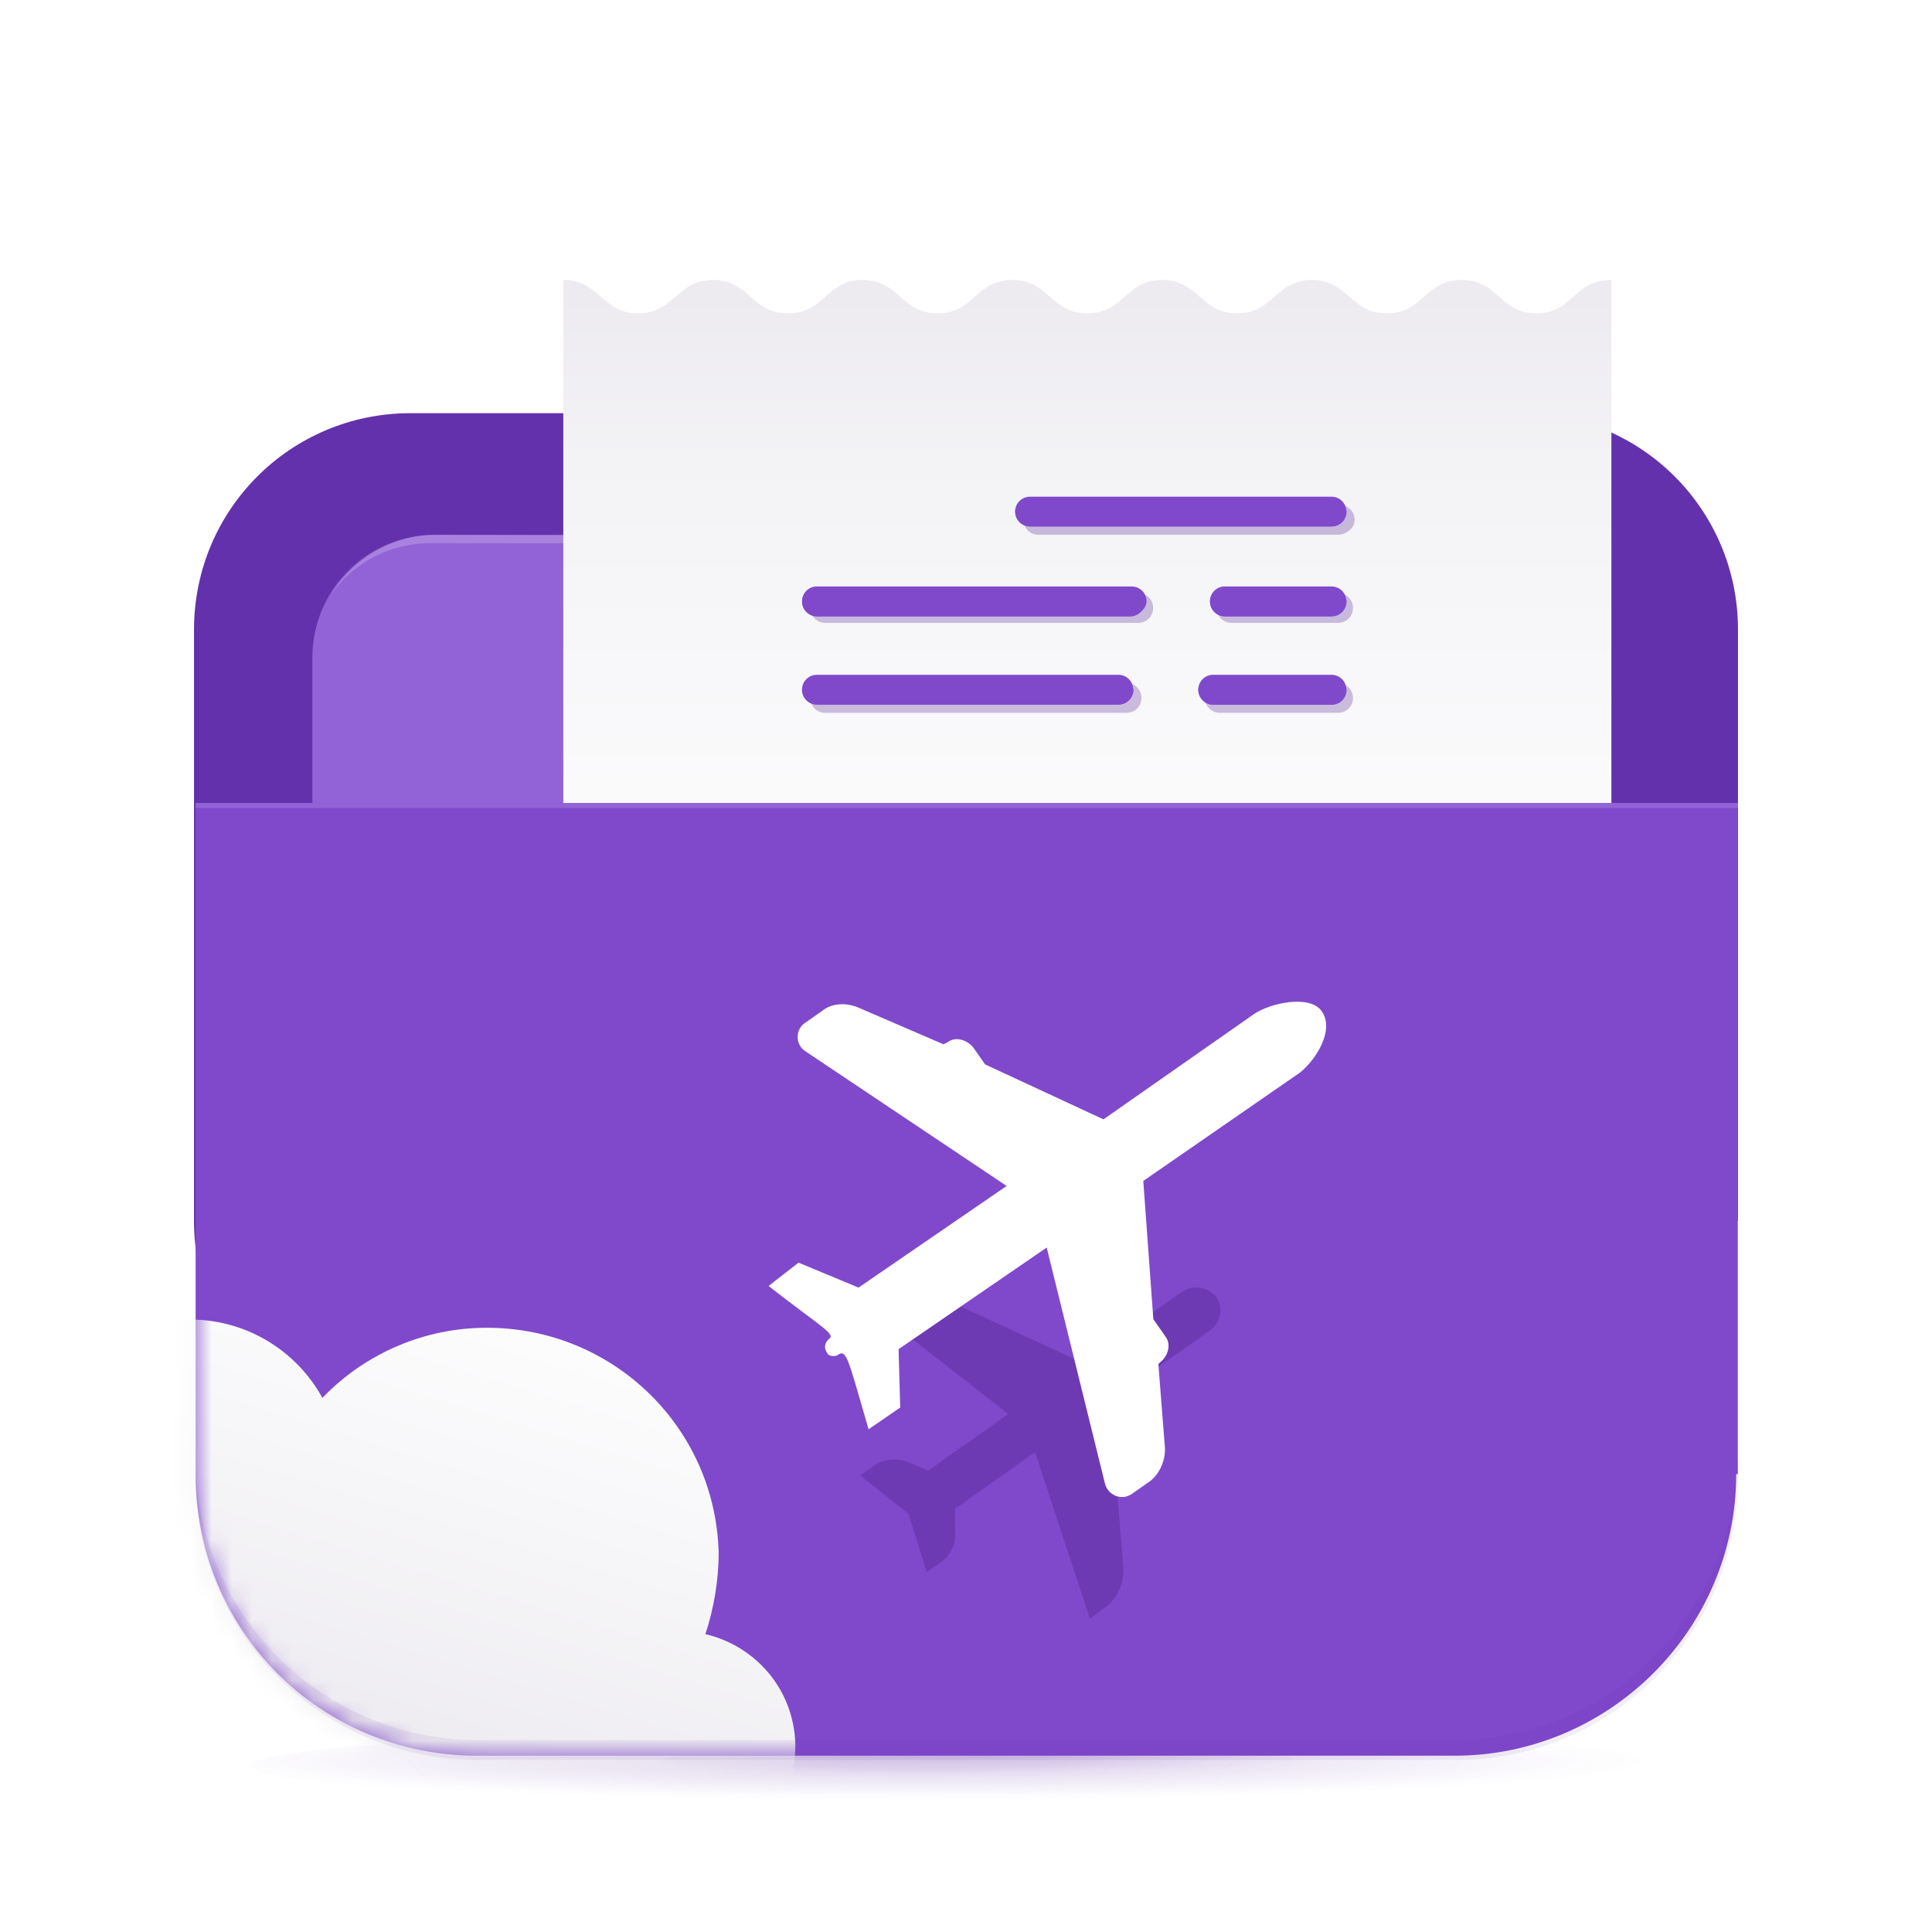
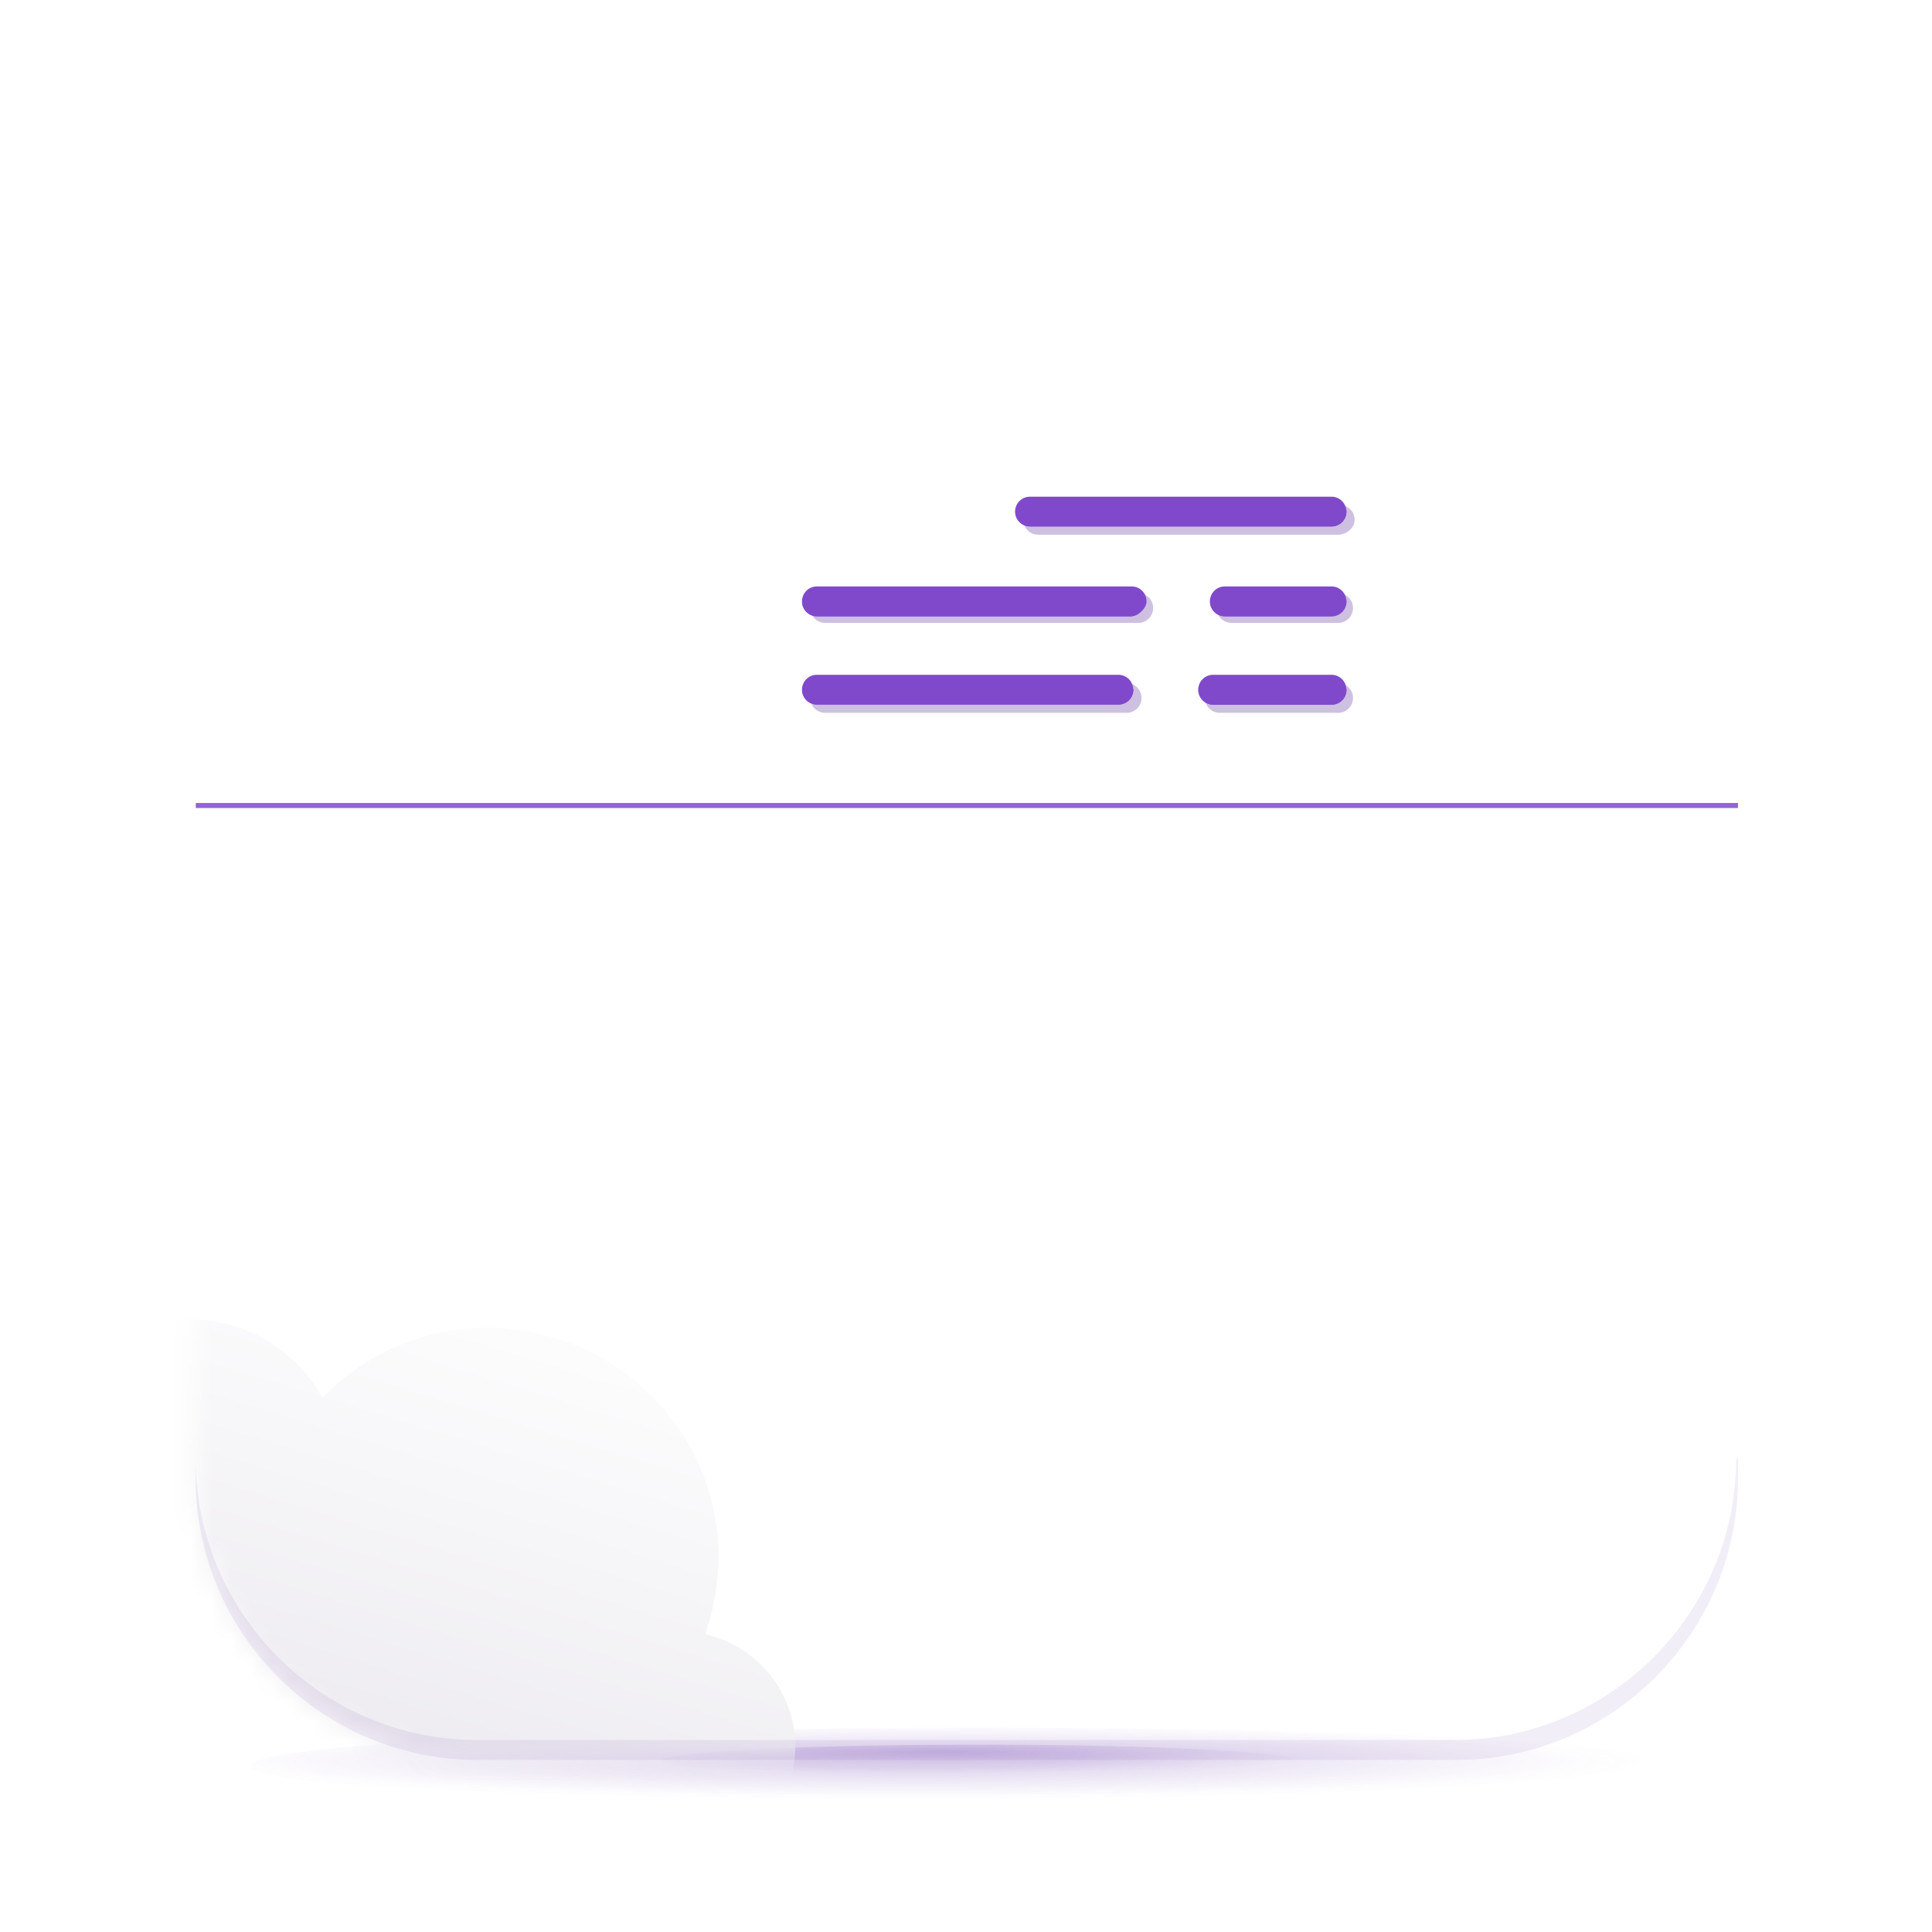
<svg xmlns="http://www.w3.org/2000/svg" width="96" height="96" viewBox="0 0 96 96" fill="none">
  <path opacity="0.2" d="M48.62 89.65C68.58 89.65 84.76 88.799 84.76 87.75C84.76 86.701 68.58 85.85 48.62 85.85C28.661 85.85 12.48 86.701 12.48 87.75C12.48 88.799 28.661 89.65 48.62 89.65Z" fill="url(#paint0_radial_1604_36746)" />
  <path opacity="0.2" d="M48.62 88.29C57.324 88.29 64.38 87.932 64.38 87.49C64.38 87.048 57.324 86.69 48.62 86.69C39.916 86.69 32.86 87.048 32.86 87.49C32.86 87.932 39.916 88.29 48.62 88.29Z" fill="url(#paint1_radial_1604_36746)" />
-   <path d="M86.27 60.67C86.27 66.63 81.47 71.43 75.51 71.43H20.4C14.44 71.43 9.64 66.63 9.64 60.67V31.29C9.64 25.33 14.44 20.53 20.4 20.53H75.6C81.56 20.53 86.36 25.33 86.36 31.29V60.67H86.28H86.27Z" fill="#6431AC" />
-   <path d="M80.07 57.27C80.07 60.66 77.34 63.39 73.95 63.39H21.64C18.25 63.39 15.52 60.66 15.52 57.27V32.69C15.52 29.3 18.25 26.57 21.64 26.57H73.939C77.329 26.57 80.059 29.3 80.059 32.69V57.27H80.07Z" fill="#9263D6" />
  <path opacity="0.2" d="M21.399 26.99C77.999 27.07 74.769 26.74 76.349 27.24C73.949 26.08 75.359 26.83 21.649 26.58C19.419 26.58 17.509 27.82 16.439 29.56C17.52 27.99 19.34 26.99 21.41 26.99H21.399Z" fill="white" />
-   <path d="M80.069 65.05V13.91C78.169 13.91 78.169 15.57 76.349 15.57C74.529 15.57 74.449 13.91 72.629 13.91C70.809 13.91 70.729 15.57 68.909 15.57C67.089 15.57 67.009 13.91 65.189 13.91C63.369 13.91 63.289 15.57 61.469 15.57C59.649 15.57 59.569 13.91 57.749 13.91C55.929 13.91 55.849 15.57 54.029 15.57C52.209 15.57 52.129 13.91 50.309 13.91C48.489 13.91 48.409 15.57 46.589 15.57C44.769 15.57 44.689 13.91 42.869 13.91C41.049 13.91 40.969 15.57 39.149 15.57C37.329 15.57 37.249 13.91 35.429 13.91C33.609 13.91 33.529 15.57 31.709 15.57C29.889 15.57 29.809 13.91 27.989 13.91V65.05H80.119H80.069Z" fill="url(#paint2_linear_1604_36746)" />
  <g opacity="0.3" filter="url(#filter0_f_1604_36746)">
    <path d="M66.49 26.57H51.59C51.18 26.57 50.85 26.24 50.85 25.83C50.85 25.42 51.18 25.09 51.59 25.09H66.57C66.98 25.09 67.31 25.42 67.31 25.83C67.31 26.24 66.9 26.57 66.48 26.57H66.49ZM67.23 30.21C67.23 29.8 66.9 29.47 66.49 29.47H61.19C60.78 29.47 60.45 29.8 60.45 30.21C60.45 30.62 60.78 30.95 61.19 30.95H66.49C66.9 30.95 67.23 30.62 67.23 30.21ZM57.3 30.21C57.3 29.8 56.97 29.47 56.56 29.47H41C40.59 29.47 40.26 29.8 40.26 30.21C40.26 30.62 40.59 30.95 41 30.95H56.56C56.97 30.95 57.3 30.62 57.3 30.21ZM56.72 34.68C56.72 34.27 56.39 33.94 55.98 33.94H41C40.59 33.94 40.26 34.27 40.26 34.68C40.26 35.09 40.59 35.42 41 35.42H55.98C56.39 35.42 56.72 35.09 56.72 34.68ZM67.23 34.68C67.23 34.27 66.9 33.94 66.49 33.94H60.61C60.2 33.94 59.87 34.27 59.87 34.68C59.87 35.09 60.2 35.42 60.61 35.42H66.49C66.9 35.42 67.23 35.09 67.23 34.68Z" fill="#5A2C9C" />
  </g>
  <path d="M66.16 26.16H51.18C50.77 26.16 50.44 25.83 50.44 25.42C50.44 25.01 50.77 24.68 51.18 24.68H66.16C66.57 24.68 66.9 25.01 66.9 25.42C66.9 25.83 66.57 26.16 66.16 26.16ZM66.9 29.88C66.9 29.47 66.57 29.14 66.16 29.14H60.86C60.45 29.14 60.12 29.47 60.12 29.88C60.12 30.29 60.45 30.62 60.86 30.62H66.16C66.57 30.54 66.9 30.21 66.9 29.88ZM56.97 29.88C56.97 29.47 56.64 29.14 56.23 29.14H40.59C40.18 29.14 39.85 29.47 39.85 29.88C39.85 30.29 40.18 30.62 40.59 30.62H56.23C56.64 30.54 56.97 30.21 56.97 29.88ZM56.31 34.27C56.31 33.86 55.98 33.53 55.57 33.53H40.59C40.18 33.53 39.85 33.86 39.85 34.27C39.85 34.68 40.18 35.01 40.59 35.01H55.57C55.98 35.01 56.31 34.68 56.31 34.27ZM66.9 34.27C66.9 33.86 66.57 33.53 66.16 33.53H60.28C59.87 33.53 59.54 33.86 59.54 34.27C59.54 34.68 59.87 35.01 60.28 35.01H66.16C66.57 35.01 66.9 34.68 66.9 34.27Z" fill="#8049CC" />
  <path d="M56.899 29.8C56.899 30.3 56.569 30.63 56.159 30.63H40.599C40.189 30.63 39.859 30.3 39.859 29.89V29.81C39.859 30.14 40.189 30.47 40.599 30.47H56.239C56.569 30.47 56.899 30.14 56.899 29.81V29.8ZM55.579 34.85H40.599C40.189 34.85 39.939 34.52 39.859 34.19V34.27C39.859 34.68 40.189 35.01 40.599 35.01H55.579C55.989 35.01 56.319 34.68 56.319 34.27V34.19C56.239 34.52 55.989 34.85 55.579 34.85ZM66.169 26H51.189C50.779 26 50.529 25.67 50.449 25.34V25.42C50.449 25.83 50.779 26.16 51.189 26.16H66.169C66.579 26.16 66.909 25.83 66.909 25.42V25.34C66.829 25.75 66.499 26 66.169 26ZM66.169 30.47H60.869C60.459 30.47 60.209 30.14 60.129 29.81V29.89C60.129 30.3 60.459 30.63 60.869 30.63H66.169C66.579 30.63 66.909 30.3 66.909 29.89V29.81C66.829 30.14 66.499 30.47 66.169 30.47ZM66.169 34.86H60.289C59.879 34.86 59.629 34.53 59.549 34.2V34.28C59.549 34.69 59.879 35.02 60.289 35.02H66.169C66.579 35.02 66.909 34.69 66.909 34.28V34.2C66.829 34.53 66.499 34.86 66.169 34.86Z" fill="#8049CC" />
-   <path d="M86.27 73.25C86.27 80.95 79.98 87.24 72.28 87.24H23.71C15.93 87.24 9.72 81.03 9.72 73.25V39.9H86.35V73.25H86.27Z" fill="#8049CC" />
  <path d="M86.359 39.9H9.729V40.15H86.359V39.9Z" fill="#9263D6" />
  <mask id="mask0_1604_36746" style="mask-type:luminance" maskUnits="userSpaceOnUse" x="9" y="35" width="78" height="53">
    <path d="M86.19 73.41C86.19 81.11 79.9 87.4 72.2 87.4H23.63C15.93 87.4 9.64 81.11 9.64 73.41V35.92H78.82C82.96 35.92 86.27 39.23 86.27 43.37V73.41H86.19Z" fill="white" />
  </mask>
  <g mask="url(#mask0_1604_36746)">
    <path d="M41.5 91.62C41.5 90.21 40.59 88.97 39.27 88.48C39.44 87.9 39.52 87.32 39.52 86.66C39.44 83.93 37.53 81.78 35.05 81.2C35.46 79.96 35.71 78.55 35.71 77.15C35.54 70.78 30.25 65.81 23.88 65.98C20.82 66.06 18 67.39 16.02 69.46C14.7 67.06 12.13 65.49 9.23 65.57C5.09 65.65 1.78 69.13 1.95 73.35C1.95 74.76 2.45 76.08 3.11 77.16C0.05 79.31 -1.94 82.87 -1.77 86.84C-1.6 93.13 3.69 98.18 9.98 98.01C15.52 97.84 19.99 93.79 20.99 88.49C22.15 88.82 23.31 88.99 24.55 88.99C25.87 88.99 27.03 88.66 28.19 88.25C28.44 89.33 29.02 90.32 29.85 91.06C27.53 92.38 25.96 94.95 26.04 97.85C26.12 101.99 29.6 105.3 33.82 105.13C37.96 105.05 41.27 101.57 41.1 97.35C41.1 96.27 40.77 95.2 40.36 94.29C41.1 93.63 41.6 92.72 41.52 91.64L41.5 91.62Z" fill="url(#paint3_linear_1604_36746)" />
  </g>
  <path opacity="0.08" d="M86.27 72.47C86.27 80.17 79.98 86.46 72.28 86.46H23.71C16.01 86.46 9.72 80.17 9.72 72.47V73.46C9.72 81.16 16.01 87.45 23.71 87.45H72.37C80.07 87.45 86.36 81.16 86.36 73.46V72.47H86.28H86.27Z" fill="#5A2C9C" />
  <g opacity="0.5" filter="url(#filter1_f_1604_36746)">
-     <path d="M54.159 80.44L54.819 79.94C55.559 79.44 55.899 78.62 55.809 77.79L55.149 69.6L60.119 66.12C60.699 65.71 60.779 64.96 60.449 64.46C60.039 63.96 59.289 63.8 58.709 64.21L53.739 67.69L46.209 64.21C45.469 63.88 44.549 63.96 43.809 64.46L43.309 64.96L50.099 70.26L46.129 73.07L45.139 72.66C44.559 72.41 43.819 72.49 43.319 72.91L42.739 73.32L45.139 75.22L46.049 78.12L46.629 77.71C47.209 77.38 47.539 76.72 47.459 76.05V74.97L51.429 72.16L54.159 80.44Z" fill="#5A2C9C" />
-   </g>
+     </g>
  <path d="M65.669 50.24C65.09 49.41 63.099 49.83 62.279 50.41L54.83 55.62L48.95 52.89L48.37 52.06C48.039 51.65 47.459 51.48 47.05 51.81L46.88 51.89L42.66 50.07C42.08 49.82 41.34 49.82 40.84 50.24L40.01 50.82C39.51 51.15 39.51 51.9 40.01 52.23L50.02 58.93L42.66 63.98L39.679 62.74L38.19 63.9C40.84 65.97 41.58 66.3 41.169 66.55C40.999 66.72 40.919 66.96 41.09 67.21C41.169 67.38 41.34 67.38 41.419 67.38C41.499 67.38 41.59 67.38 41.669 67.3C42.08 67.05 42.169 67.63 43.16 71.02L44.73 69.94L44.65 67.04L52.01 61.99L54.91 73.74C55.08 74.32 55.739 74.57 56.23 74.24L57.059 73.66C57.559 73.33 57.889 72.67 57.889 72L57.559 67.78L57.639 67.7C58.05 67.37 58.219 66.79 57.889 66.38L57.309 65.55L56.809 58.68L64.59 53.3C65.419 52.64 66.329 51.15 65.669 50.24Z" fill="white" />
  <defs>
    <filter id="filter0_f_1604_36746" x="39.26" y="24.09" width="29.05" height="12.33" filterUnits="userSpaceOnUse" color-interpolation-filters="sRGB">
      <feFlood flood-opacity="0" result="BackgroundImageFix" />
      <feBlend mode="normal" in="SourceGraphic" in2="BackgroundImageFix" result="shape" />
      <feGaussianBlur stdDeviation="0.5" result="effect1_foregroundBlur_1604_36746" />
    </filter>
    <filter id="filter1_f_1604_36746" x="40.739" y="61.977" width="21.903" height="20.463" filterUnits="userSpaceOnUse" color-interpolation-filters="sRGB">
      <feFlood flood-opacity="0" result="BackgroundImageFix" />
      <feBlend mode="normal" in="SourceGraphic" in2="BackgroundImageFix" result="shape" />
      <feGaussianBlur stdDeviation="1" result="effect1_foregroundBlur_1604_36746" />
    </filter>
    <radialGradient id="paint0_radial_1604_36746" cx="0" cy="0" r="1" gradientUnits="userSpaceOnUse" gradientTransform="translate(45.5 87.5) scale(36.5 1.921)">
      <stop offset="0.2" stop-color="#6431AC" />
      <stop offset="0.37" stop-color="#6431AC" stop-opacity="0.75" />
      <stop offset="0.67" stop-color="#6431AC" stop-opacity="0.35" />
      <stop offset="0.89" stop-color="#6431AC" stop-opacity="0.1" />
      <stop offset="1" stop-color="#6431AC" stop-opacity="0" />
    </radialGradient>
    <radialGradient id="paint1_radial_1604_36746" cx="0" cy="0" r="1" gradientUnits="userSpaceOnUse" gradientTransform="translate(47 87) scale(21.5 1.092)">
      <stop stop-color="#6431AC" />
      <stop offset="0.31" stop-color="#6431AC" stop-opacity="0.64" />
      <stop offset="0.63" stop-color="#6431AC" stop-opacity="0.29" />
      <stop offset="0.87" stop-color="#6431AC" stop-opacity="0.08" />
      <stop offset="1" stop-color="#6431AC" stop-opacity="0" />
    </radialGradient>
    <linearGradient id="paint2_linear_1604_36746" x1="53.999" y1="65.78" x2="53.999" y2="14.64" gradientUnits="userSpaceOnUse">
      <stop stop-color="white" />
      <stop offset="0.47" stop-color="#FCFBFC" />
      <stop offset="0.84" stop-color="#F3F2F5" />
      <stop offset="1" stop-color="#EDEBF0" />
    </linearGradient>
    <linearGradient id="paint3_linear_1604_36746" x1="20.65" y1="88.17" x2="28.24" y2="63.36" gradientUnits="userSpaceOnUse">
      <stop stop-color="#EDEBF0" />
      <stop offset="1" stop-color="white" />
    </linearGradient>
  </defs>
</svg>